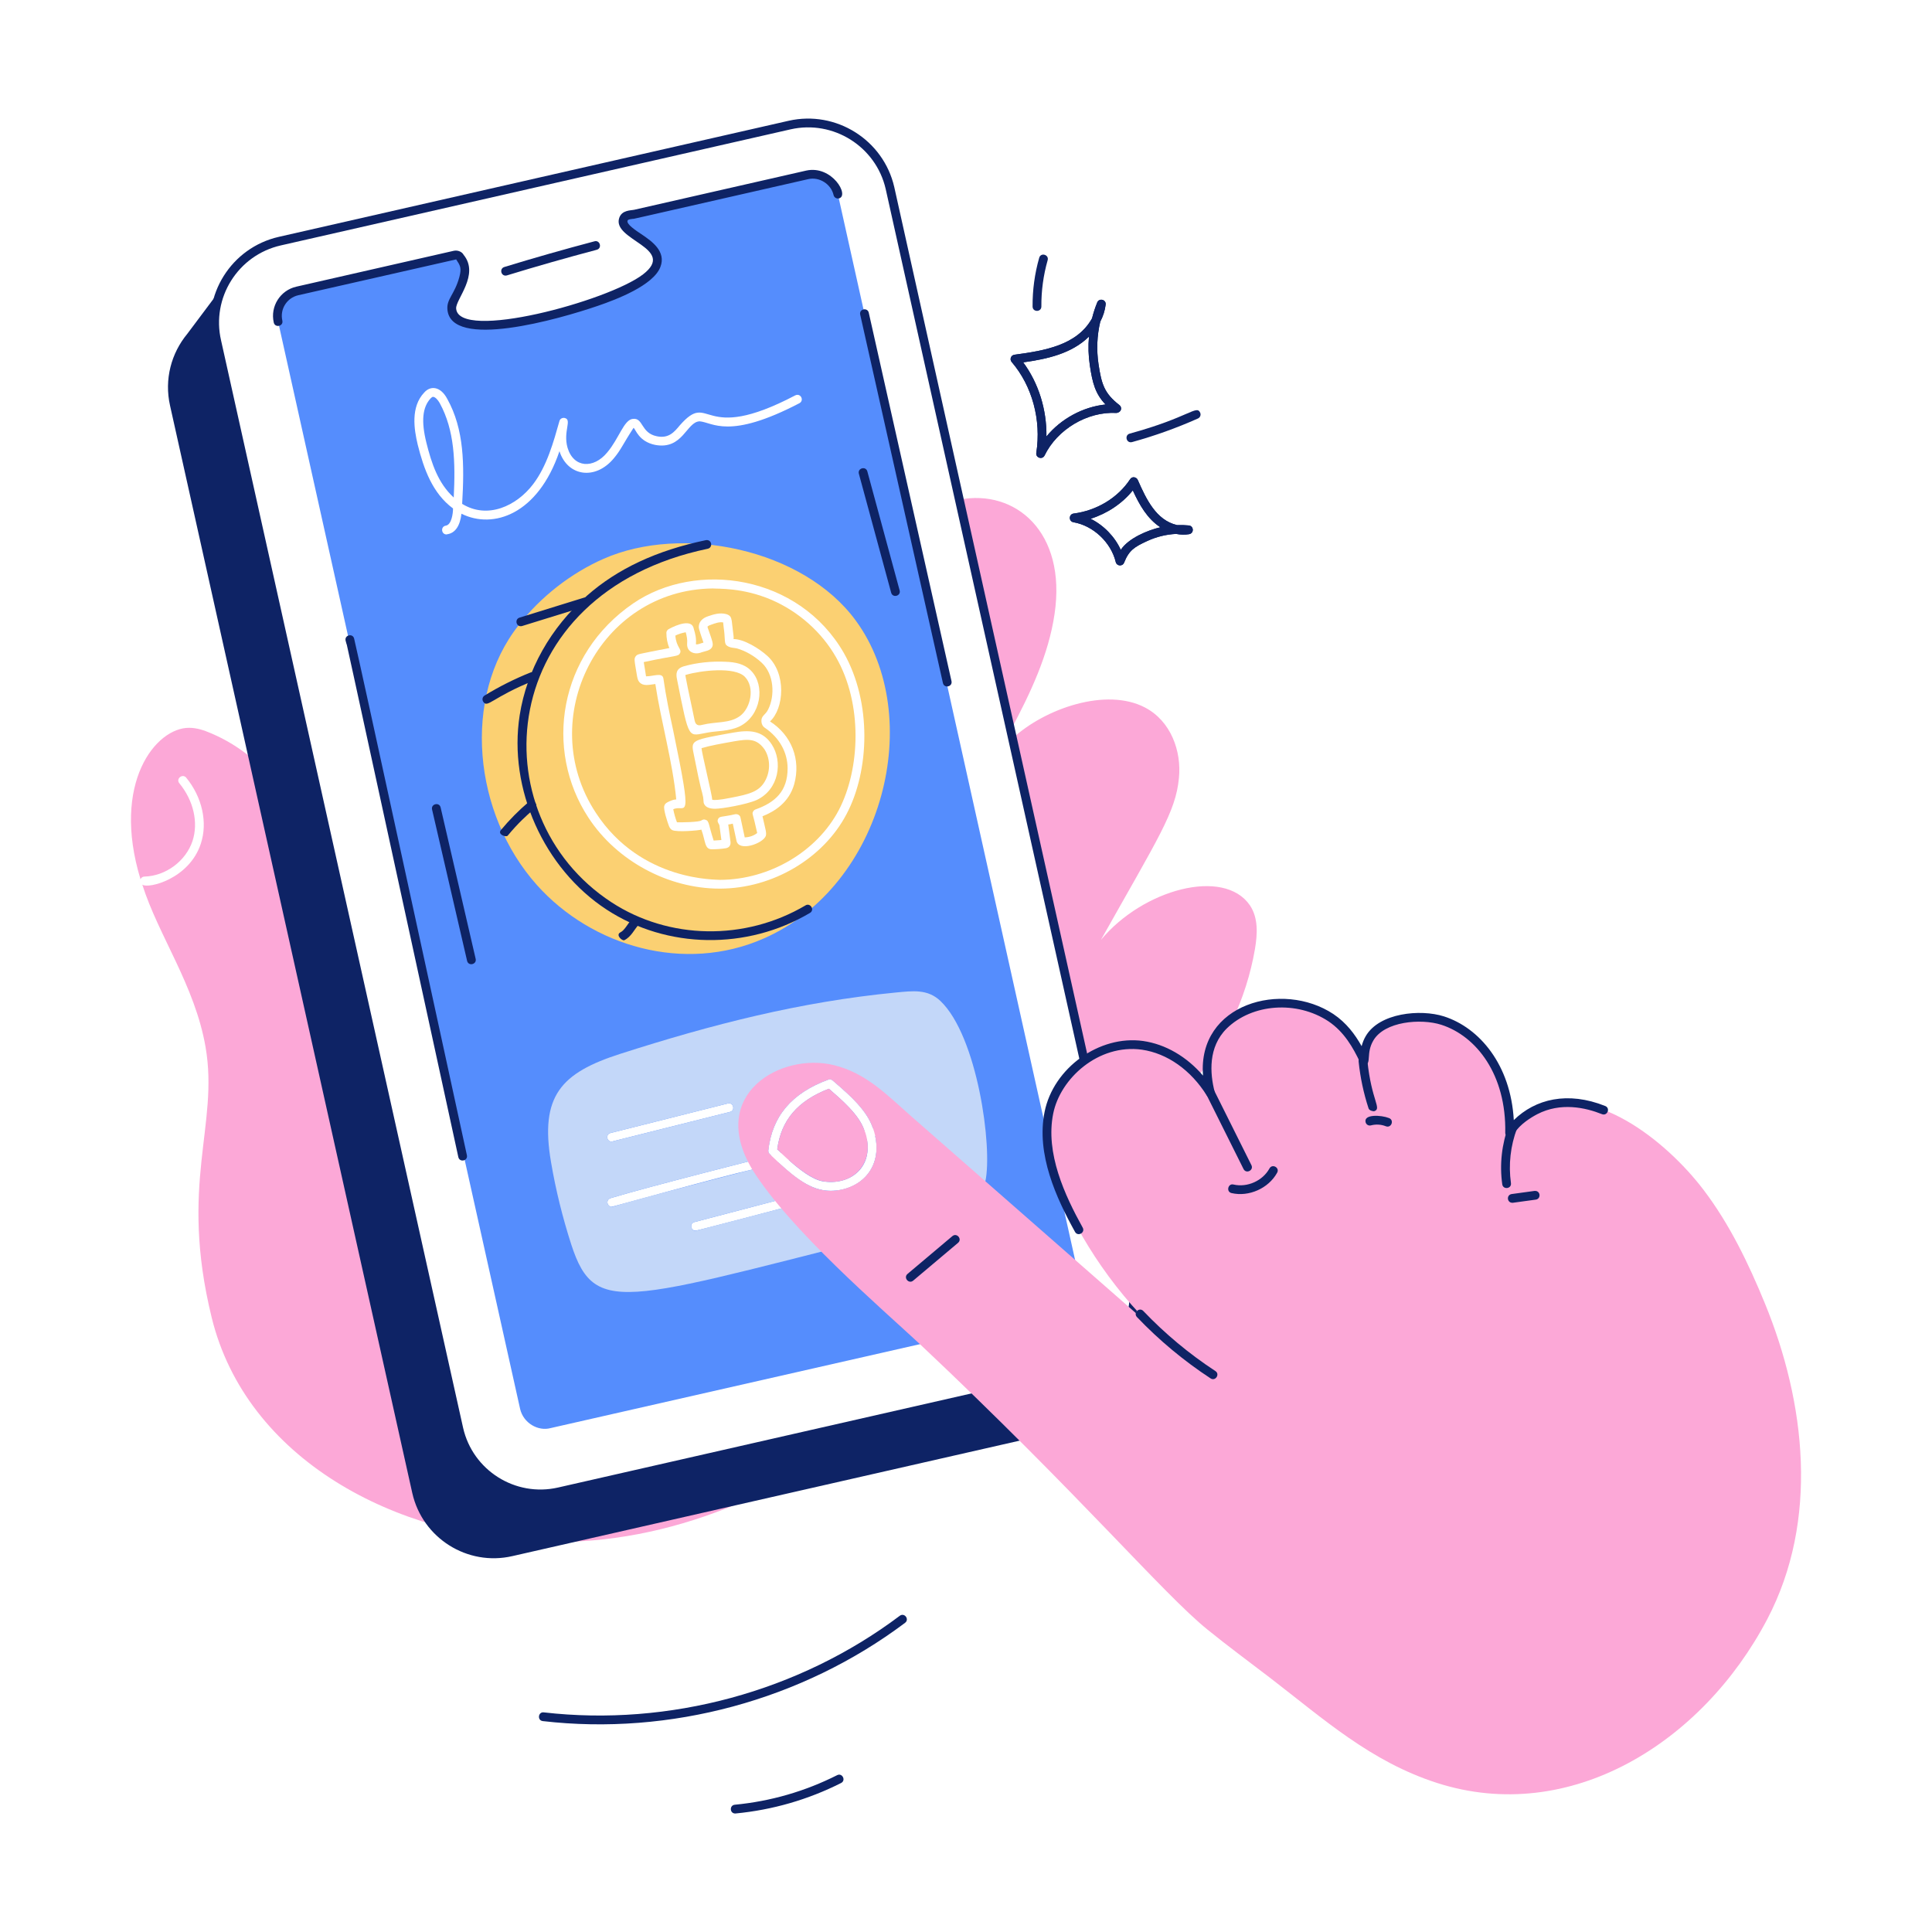
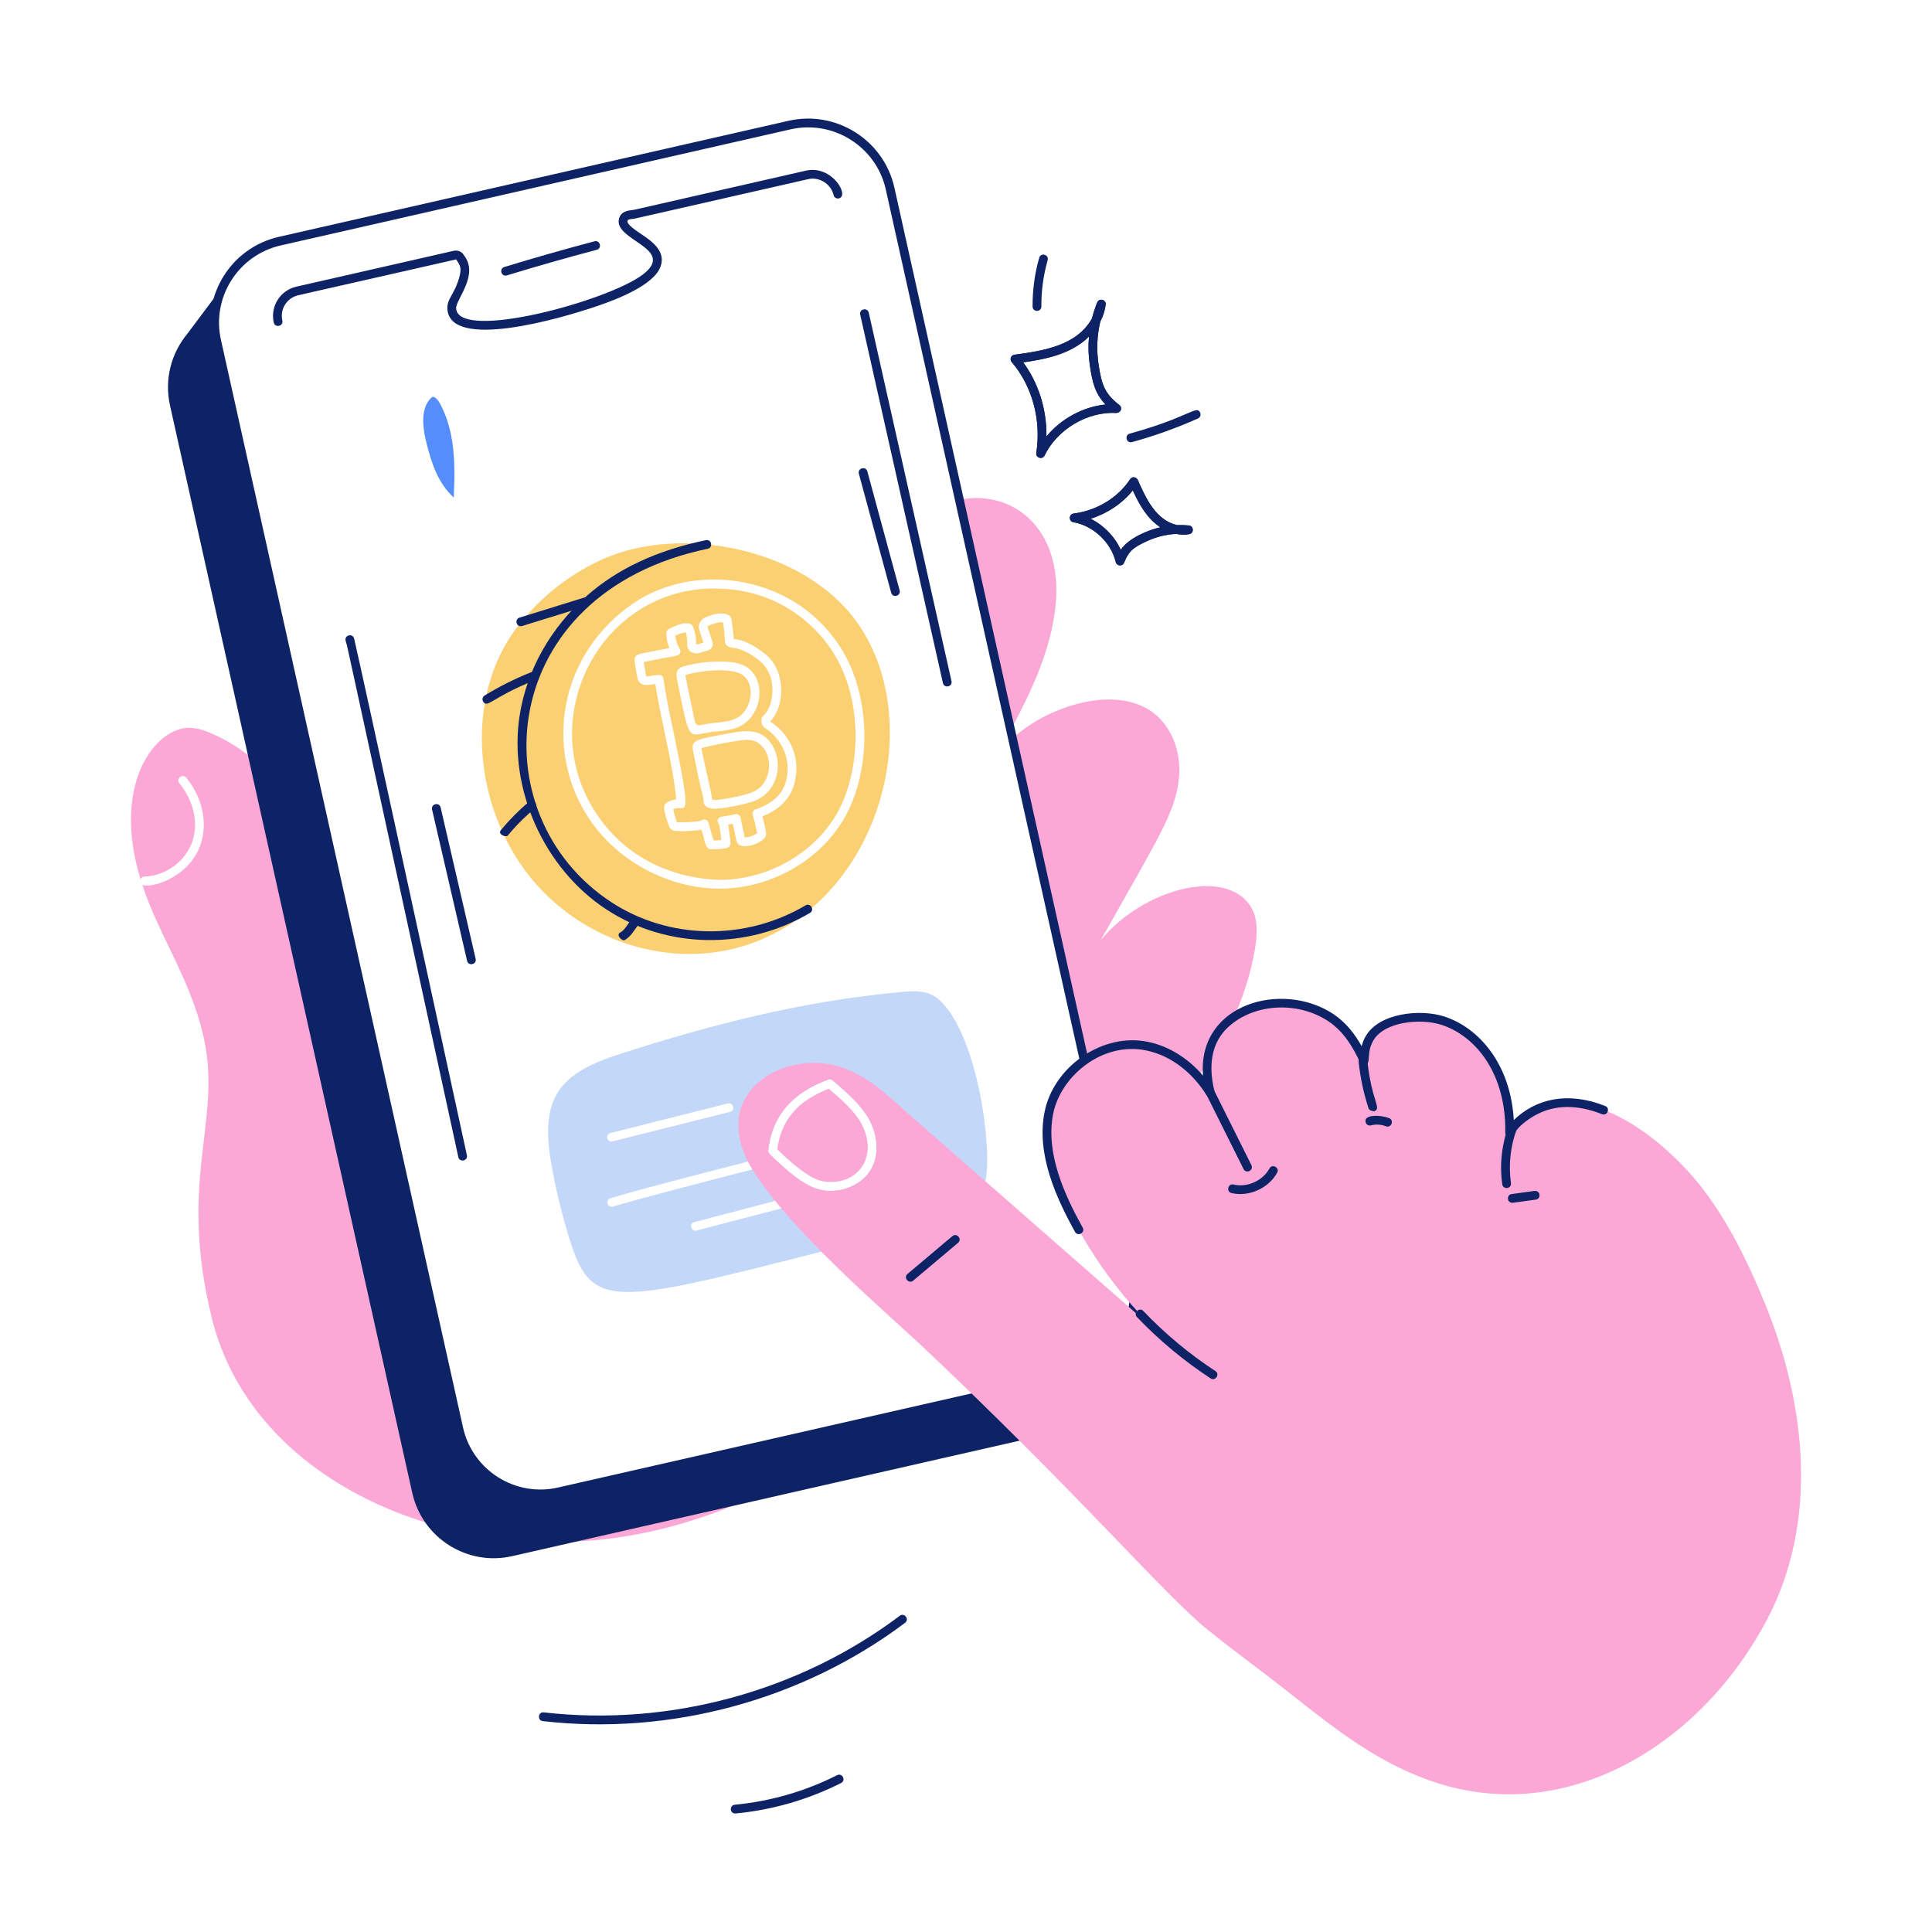
<svg xmlns="http://www.w3.org/2000/svg" width="80" height="80" viewBox="0 0 80 80" fill="none">
  <path d="M36.555 58.719C32.569 61.759 27.835 63.969 22.591 63.846C16.358 63.7 10.198 60.399 8.766 54.559C7.404 48.996 9.077 46.619 8.511 43.351C8.069 40.801 6.558 38.739 5.893 36.631C6.136 36.814 7.835 36.398 8.315 34.937C8.606 34.057 8.373 33.01 7.711 32.202C7.562 32.02 7.27 32.242 7.427 32.435C8.016 33.148 8.22 34.064 7.973 34.82C7.696 35.657 6.86 36.275 5.98 36.297C5.907 36.297 5.835 36.348 5.82 36.413C4.597 32.407 6.465 30.123 7.835 30.137C8.147 30.137 8.453 30.239 8.736 30.362C10.007 30.897 10.916 31.746 11.835 32.806C11.98 32.973 12.831 33.708 13.442 34.21L18.998 59.162C19.42 61.024 21.282 62.195 23.144 61.773L36.555 58.719Z" fill="#FCA8D7" />
  <path d="M43.667 25.423C43.42 27.11 42.671 28.696 41.849 30.237L39.726 20.688C42.044 20.244 44.172 22.026 43.667 25.423Z" fill="#FCA8D7" />
  <path d="M53.798 46.33C53.456 46.948 52.918 47.559 52.169 47.69C51.595 47.785 51.02 47.574 50.446 47.465C48.824 47.152 47.995 48.788 46.955 49.661C46.736 49.843 46.518 50.017 46.293 50.185L41.922 30.578C43.281 29.325 45.816 28.459 47.413 29.297C48.482 29.857 48.933 31.101 48.816 32.228C48.679 33.637 47.967 34.682 45.587 38.919C47.324 36.823 50.677 35.916 51.755 37.486C52.111 38.017 52.067 38.687 51.965 39.297C51.609 41.37 50.671 43.348 49.267 44.999C49.936 44.454 50.787 44.083 51.682 43.952C52.635 43.814 53.835 44.097 54.089 44.948C54.227 45.407 54.038 45.901 53.798 46.33Z" fill="#FCA8D7" />
  <path d="M46.206 55.737L44.395 58.253C43.915 58.93 43.202 59.431 42.337 59.628L21.217 64.435C19.355 64.864 17.493 63.693 17.072 61.824L7.042 16.799C6.795 15.708 7.093 14.624 7.755 13.824L9.253 11.824C8.904 12.515 8.788 13.322 8.977 14.137C21.462 70.229 18.549 57.141 18.999 59.162C19.421 61.024 21.282 62.195 23.144 61.773C25.311 61.28 15.309 63.557 44.264 56.966C45.064 56.784 45.733 56.333 46.206 55.737Z" fill="#0E2365" />
  <path d="M18.821 59.203L8.799 14.177C8.347 12.224 9.573 10.255 11.547 9.807L32.66 5C34.619 4.559 36.581 5.789 37.03 7.747L47.052 52.774C47.503 54.785 46.209 56.71 44.304 57.144L23.184 61.951C21.217 62.398 19.263 61.155 18.821 59.203ZM32.74 5.355L11.628 10.162C9.85 10.565 8.746 12.338 9.154 14.096L19.176 59.122C19.576 60.887 21.338 61.997 23.104 61.596L44.223 56.789C45.958 56.395 47.1 54.647 46.697 52.853L46.115 50.227L36.675 7.828C36.271 6.065 34.505 4.957 32.74 5.355Z" fill="#0E2365" />
  <path d="M18.206 16.688C18.825 17.815 18.861 19.132 18.788 20.601C18.138 20.007 17.869 19.186 17.654 18.325C17.435 17.437 17.494 16.863 17.828 16.499C17.843 16.485 17.879 16.448 17.915 16.434H17.937C18.017 16.434 18.134 16.557 18.206 16.688Z" fill="#558DFD" />
-   <path d="M34.322 45.083C33.028 45.584 32.344 46.385 32.184 47.592C32.235 47.643 32.293 47.694 32.351 47.745C33.653 47.41 34.882 47.09 35.791 46.814C35.593 46.17 34.821 45.516 34.322 45.083ZM35.893 47.163C35.035 47.425 33.886 47.723 32.664 48.035C33.1 48.428 33.639 48.843 34.068 48.916C35.149 49.094 36.128 48.399 35.893 47.163ZM35.893 47.163C35.035 47.425 33.886 47.723 32.664 48.035C33.1 48.428 33.639 48.843 34.068 48.916C35.149 49.094 36.128 48.399 35.893 47.163ZM34.322 45.083C33.028 45.584 32.344 46.385 32.184 47.592C32.235 47.643 32.293 47.694 32.351 47.745C33.653 47.41 34.882 47.09 35.791 46.814C35.593 46.17 34.821 45.516 34.322 45.083ZM44.715 53.061C44.699 52.988 43.816 49.018 43.871 49.265C43.864 49.257 43.864 49.257 43.864 49.25C32.246 -2.963 35.174 10.196 34.693 8.036C34.558 7.448 33.949 7.101 33.428 7.243C33.104 7.312 26.582 8.796 26.308 8.865C26.126 8.901 25.879 8.872 25.813 9.083C25.613 9.683 27.536 10.062 27.173 10.988C26.693 12.254 22.072 13.357 20.264 13.461C19.886 13.483 19.479 13.49 19.137 13.323C18.919 13.214 18.722 13.024 18.708 12.784C18.684 12.439 18.988 12.256 19.195 11.519C19.291 11.168 19.276 10.929 19.035 10.632C18.886 10.441 19.068 10.548 12.308 12.05C11.752 12.17 11.377 12.73 11.515 13.315L21.537 58.341C21.673 58.929 22.283 59.276 22.802 59.134C24.962 58.643 14.979 60.911 43.922 54.334C44.489 54.2 44.851 53.638 44.715 53.061ZM32.7 49.948C32.626 49.968 28.877 50.959 28.802 50.959C28.6 50.959 28.542 50.649 28.759 50.603C28.833 50.583 32.871 49.524 32.613 49.592C32.847 49.538 32.928 49.878 32.7 49.948ZM32.242 48.145L31.151 48.428C29.745 48.74 25.381 49.97 25.333 49.97C25.134 49.97 25.075 49.678 25.282 49.614C26.82 49.144 31.861 47.873 31.937 47.854L31.879 47.795C31.835 47.759 31.806 47.694 31.813 47.636C31.973 46.217 32.78 45.265 34.3 44.705C34.439 44.653 34.519 44.788 34.591 44.835C35.19 45.356 35.899 45.973 36.148 46.719C36.322 46.735 36.388 46.94 36.242 47.054C36.526 48.352 35.635 49.308 34.388 49.308C33.569 49.308 32.873 48.73 32.242 48.145ZM25.282 46.916L30.133 45.694C30.37 45.626 30.462 45.991 30.221 46.043C30.148 46.061 25.005 47.352 25.326 47.272C25.117 47.272 25.072 46.961 25.282 46.916ZM19.108 21.272C19.049 21.781 18.846 22.079 18.511 22.123C18.504 22.13 18.497 22.13 18.49 22.13C18.268 22.13 18.236 21.801 18.46 21.766C18.694 21.731 18.759 21.273 18.759 21.054C17.913 20.431 17.55 19.426 17.297 18.414C17.144 17.774 16.999 16.85 17.566 16.254C17.825 15.958 18.242 15.993 18.519 16.515C19.224 17.781 19.231 19.243 19.137 20.864C20.188 21.512 21.387 20.953 22.075 20.05C22.649 19.294 22.919 18.305 23.166 17.432C23.188 17.345 23.282 17.286 23.384 17.308C23.7 17.381 23.309 17.852 23.5 18.537C23.75 19.38 24.579 19.422 25.144 18.734C25.631 18.162 25.834 17.377 26.206 17.345C26.643 17.291 26.529 17.927 27.195 18.064C27.691 18.17 27.925 17.883 28.148 17.614C29.448 16.134 28.971 18.451 32.933 16.37C33.158 16.266 33.311 16.584 33.1 16.697C30.162 18.228 29.509 17.485 28.97 17.446C28.424 17.466 28.277 18.642 27.122 18.421C26.449 18.281 26.326 17.783 26.235 17.715C25.786 18.402 25.717 18.62 25.42 18.974C24.654 19.901 23.502 19.727 23.166 18.683C22.281 21.302 20.42 21.927 19.108 21.272ZM26.373 23.497C31.617 21.825 37.726 26.988 36.235 32.275C35.261 35.715 32.148 38.145 28.591 37.279C20.286 35.265 21.464 25.061 26.373 23.497ZM35.893 47.163C35.035 47.425 33.886 47.723 32.664 48.035C33.1 48.428 33.639 48.843 34.068 48.916C35.149 49.094 36.128 48.399 35.893 47.163ZM34.322 45.083C33.028 45.584 32.344 46.385 32.184 47.592C32.235 47.643 32.293 47.694 32.351 47.745C33.653 47.41 34.882 47.09 35.791 46.814C35.593 46.17 34.821 45.516 34.322 45.083Z" fill="#558DFD" />
  <path d="M18.525 12.798C18.496 12.371 18.828 12.185 19.021 11.47C19.122 11.09 19.056 10.997 18.889 10.741L12.351 12.225C11.881 12.332 11.582 12.801 11.691 13.275C11.745 13.511 11.389 13.588 11.336 13.356C11.183 12.685 11.605 12.021 12.271 11.87L18.794 10.384C18.973 10.347 19.141 10.44 19.196 10.55C19.869 11.37 18.863 12.399 18.888 12.774C18.979 14.143 25.187 12.469 26.627 11.361C28.037 10.275 25.335 9.951 25.64 9.026C25.75 8.691 26.123 8.718 26.266 8.685L33.386 7.063C34.454 6.831 35.193 8.11 34.735 8.216C34.636 8.235 34.54 8.177 34.517 8.079C34.412 7.618 33.923 7.311 33.466 7.418C25.267 9.279 26.361 9.043 26.195 9.063C26.038 9.082 26 9.097 25.985 9.139C25.937 9.285 26.306 9.529 26.603 9.727C26.975 9.982 27.598 10.408 27.345 11.056C27.05 11.82 25.527 12.4 24.759 12.663C23.138 13.22 18.639 14.504 18.525 12.798Z" fill="#0E2365" />
  <path d="M28.766 29.846L28.686 29.46C28.302 27.68 28.397 27.979 28.373 27.955C28.38 27.955 28.395 27.948 28.417 27.94C29.004 27.768 30.423 27.59 30.846 28.028C31.268 28.468 31.083 29.317 30.649 29.642C30.216 29.967 29.649 29.872 29.086 30.013C28.998 30.035 28.819 30.085 28.766 29.846Z" fill="#FBD072" />
  <path d="M31.682 30.144C31.587 30.085 31.536 29.991 31.529 29.882C31.512 29.624 31.694 29.622 31.813 29.366C32.089 28.813 32.06 27.918 31.536 27.438C31.238 27.162 30.874 26.951 30.511 26.849C30.438 26.825 30.192 26.838 30.067 26.704C29.987 26.597 30.033 26.426 29.965 25.976L29.944 25.773C29.784 25.744 29.602 25.809 29.449 25.867C29.311 25.911 29.303 25.947 29.296 25.947C29.296 25.969 29.311 26.02 29.325 26.049C29.516 26.596 29.556 26.688 29.471 26.82C29.383 26.942 29.236 26.954 29.056 27.009C28.76 27.133 28.424 26.994 28.453 26.638C28.467 26.485 28.438 26.34 28.394 26.18C28.242 26.209 28.096 26.253 27.965 26.318C28.001 26.8 28.235 26.866 28.162 27.038C28.082 27.198 28.033 27.118 26.656 27.416C26.66 27.438 26.751 27.984 26.751 28.006C27.067 28.006 27.432 27.826 27.471 28.1C27.573 28.827 27.725 29.555 27.878 30.26C28.715 34.294 28.367 33.267 27.878 33.511C27.914 33.693 27.965 33.875 28.031 34.049C28.194 34.057 28.974 34.044 29.049 33.969C29.104 33.936 29.159 33.919 29.216 33.947C29.368 33.985 29.334 34.143 29.551 34.806C29.66 34.798 29.762 34.791 29.871 34.784L29.798 34.238C29.798 34.098 29.681 34.066 29.725 33.933C29.794 33.778 29.861 33.849 30.445 33.715C30.543 33.701 30.648 33.755 30.663 33.86L30.838 34.675C31.027 34.667 31.209 34.609 31.354 34.493C31.176 33.666 31.131 33.71 31.18 33.613C31.202 33.569 31.238 33.533 31.282 33.518C32.104 33.228 32.613 32.756 32.613 31.817C32.613 31.162 32.278 30.551 31.682 30.144ZM28.031 28.115C27.987 27.896 27.994 27.686 28.314 27.591C28.845 27.438 29.463 27.373 30.045 27.402C30.431 27.416 30.823 27.482 31.107 27.78C31.691 28.381 31.519 29.633 30.627 30.078C30.172 30.293 29.666 30.262 29.311 30.333C28.477 30.472 28.554 30.731 28.031 28.115ZM31.333 33.126C30.924 33.309 29.906 33.489 29.609 33.489C29.399 33.489 29.178 33.434 29.136 33.227C29.124 33.151 29.134 33.052 29.093 32.907C29.061 32.719 29.066 32.959 28.707 31.133C28.608 30.64 28.729 30.63 30.336 30.34C31.017 30.217 31.571 30.232 31.958 30.827C32.418 31.536 32.261 32.688 31.333 33.126ZM30.402 30.696C29.865 30.792 29.401 30.873 29.049 30.98C29.049 31.132 29.493 32.955 29.493 33.118C29.565 33.133 29.754 33.14 30.278 33.031C31.006 32.892 31.369 32.788 31.616 32.442C31.907 32.02 31.922 31.438 31.653 31.024C31.331 30.574 30.99 30.596 30.402 30.696Z" fill="#FBD072" />
  <path d="M34.62 27.218C34.023 26.171 33.071 25.327 31.951 24.84C30.747 24.322 29.724 24.387 29.507 24.367C24.817 24.421 22.119 29.768 24.671 33.654C26.556 36.544 29.747 36.413 29.82 36.433C31.863 36.425 33.834 35.262 34.736 33.538C35.622 31.835 35.728 29.144 34.62 27.218ZM32.889 32.462C32.671 33.24 32.067 33.603 31.573 33.8C31.593 33.873 31.703 34.367 31.711 34.404C31.718 34.454 31.733 34.534 31.711 34.614C31.588 34.933 30.59 35.282 30.496 34.811L30.343 34.105C30.285 34.12 30.22 34.134 30.154 34.142C30.154 34.163 30.162 34.178 30.162 34.193L30.249 34.862C30.263 35.013 30.186 35.101 30.052 35.124C29.863 35.153 29.667 35.167 29.478 35.167C29.169 35.167 29.222 34.846 29.042 34.353C28.929 34.39 27.992 34.47 27.827 34.367C27.74 34.316 27.711 34.229 27.696 34.193C27.64 34.047 27.461 33.509 27.507 33.371C27.522 33.305 27.565 33.262 27.631 33.225C27.769 33.153 27.878 33.109 28.002 33.102C27.856 31.561 27.367 29.855 27.136 28.323C26.868 28.357 26.639 28.426 26.474 28.244C26.409 28.171 26.394 28.069 26.38 28.004C26.262 27.295 26.243 27.278 26.336 27.16C26.42 27.076 26.375 27.1 27.718 26.833C27.631 26.636 27.594 26.418 27.594 26.2C27.594 26.134 27.638 26.076 27.696 26.047C28.041 25.857 28.66 25.623 28.729 26.04C28.794 26.251 28.838 26.447 28.816 26.673C28.816 26.687 28.874 26.687 28.947 26.665L29.129 26.607C28.924 26.008 28.927 25.998 28.94 25.902C28.976 25.64 29.238 25.545 29.325 25.516C29.536 25.444 29.798 25.356 30.074 25.429C30.235 25.482 30.273 25.547 30.3 25.705C30.4 26.507 30.381 26.385 30.372 26.462C30.8 26.462 31.432 26.846 31.783 27.167C32.569 27.891 32.468 29.332 31.885 29.873C32.78 30.447 33.165 31.451 32.889 32.462Z" fill="#FBD072" />
  <path d="M35.442 25.705C33.264 22.716 28.246 21.706 24.998 23.137C23.653 23.727 22.387 24.709 21.478 25.887C19.118 28.867 19.592 33.696 22.235 36.65C24.511 39.196 28.344 40.308 31.624 38.861C36.62 36.669 38.331 29.664 35.442 25.705ZM35.056 33.705C34.096 35.545 31.995 36.788 29.827 36.796H29.798C27.667 36.796 25.537 35.647 24.366 33.858C22.517 31.038 23.132 27.1 26.22 24.985C28.838 23.195 33.082 23.805 34.94 27.036C36.108 29.092 36.004 31.912 35.056 33.705Z" fill="#FBD072" />
  <path d="M25.117 37.663C22.521 35.968 21.041 32.659 21.519 29.617C21.812 27.749 22.799 25.991 24.299 24.671C25.574 23.548 27.187 22.794 29.23 22.366C29.476 22.326 29.532 22.675 29.304 22.723C20.502 24.561 19.809 33.761 25.316 37.359C27.699 38.916 30.853 38.967 33.353 37.491C33.553 37.366 33.749 37.679 33.538 37.803C30.935 39.343 27.627 39.304 25.117 37.663Z" fill="#0E2365" />
  <path d="M20.006 29.051C19.953 28.965 19.98 28.854 20.065 28.801C20.671 28.429 21.312 28.108 21.968 27.846C22.195 27.76 22.325 28.095 22.104 28.184C20.379 28.871 20.185 29.346 20.006 29.051Z" fill="#0E2365" />
  <path d="M20.742 34.37C21.093 33.948 21.481 33.555 21.897 33.203C21.974 33.138 22.088 33.148 22.153 33.224C22.36 33.468 21.94 33.496 21.022 34.603C20.958 34.681 20.588 34.555 20.742 34.37Z" fill="#0E2365" />
  <path d="M25.691 38.606C25.875 38.513 25.988 38.245 26.175 38.048C26.339 37.873 26.605 38.121 26.44 38.297C26.262 38.487 26.145 38.783 25.855 38.93C25.767 38.975 25.475 38.715 25.691 38.606Z" fill="#0E2365" />
  <path d="M21.513 25.574L24.187 24.746C24.427 24.682 24.518 25.025 24.295 25.094L21.62 25.922C21.38 25.989 21.291 25.643 21.513 25.574Z" fill="#0E2365" />
  <path d="M38.94 41.447C38.409 40.945 37.798 41.032 37.093 41.098C33.127 41.483 29.488 42.417 25.689 43.636C23.24 44.421 22.344 45.371 22.817 48.123C23.013 49.279 23.297 50.421 23.653 51.527C24.675 54.669 25.933 53.81 38.562 50.683C39.682 50.415 40.556 50.065 40.802 48.916C41.107 47.516 40.474 42.905 38.94 41.447ZM25.282 46.916L30.133 45.694C30.369 45.627 30.461 45.992 30.22 46.043C30.148 46.061 25.005 47.353 25.326 47.272C25.116 47.272 25.072 46.961 25.282 46.916ZM32.7 49.948C32.626 49.968 28.588 51.019 28.846 50.952C28.663 51.043 28.491 50.66 28.759 50.603C28.832 50.584 32.871 49.524 32.613 49.592C32.847 49.538 32.928 49.879 32.7 49.948ZM36.024 48.487C35.588 49.175 34.644 49.421 34.009 49.272C33.428 49.17 32.751 48.618 32.242 48.145C23.97 50.261 25.534 49.97 25.333 49.97C25.134 49.97 25.074 49.678 25.282 49.614C26.82 49.145 31.861 47.873 31.937 47.854L31.878 47.796C31.835 47.759 31.806 47.694 31.813 47.636C31.973 46.218 32.78 45.265 34.3 44.705C34.439 44.653 34.518 44.788 34.591 44.836C35.189 45.356 35.899 45.974 36.148 46.719C36.321 46.735 36.388 46.941 36.242 47.054C36.344 47.519 36.315 48.043 36.024 48.487Z" fill="#C3D7F9" />
  <path d="M73.079 53.967C72.402 52.316 71.617 50.687 70.54 49.269C68.96 47.19 65.879 44.79 63.58 45.967C63.202 46.164 62.788 46.462 62.555 46.818C62.54 46.847 62.526 46.869 62.518 46.891C62.542 44.399 61.26 42.752 59.74 42.258C58.875 41.982 57.231 42.091 56.708 43C56.562 43.255 56.497 43.582 56.489 43.931C56.162 43.226 55.784 42.586 55.115 42.142C53.777 41.255 51.813 41.335 50.671 42.462C49.929 43.197 49.864 44.251 50.111 45.247C49.478 44.229 48.482 43.451 47.311 43.291C45.5 43.036 43.755 44.455 43.428 46.077C43.207 47.123 43.468 48.252 43.864 49.247C43.864 49.255 43.864 49.255 43.871 49.262C44.667 51.252 46.249 53.685 48.322 55.502C48.303 55.485 38.446 46.85 37.748 46.236C36.737 45.349 35.871 44.433 34.533 44.106C32.339 43.563 29.285 45.313 31.151 48.426C32.72 50.936 36.456 54.135 38.089 55.655C44.694 61.87 48.154 65.989 50.002 67.48C50.853 68.171 51.733 68.818 52.606 69.487C54.817 71.189 56.766 72.949 59.508 73.829C65.006 75.592 70.492 72.171 73.18 67.044C75.326 62.949 74.766 58.077 73.079 53.967ZM31.878 47.793C31.835 47.757 31.806 47.691 31.813 47.633C31.973 46.215 32.78 45.262 34.3 44.702C34.439 44.65 34.518 44.785 34.591 44.833C35.093 45.269 35.668 45.771 35.988 46.353C36.339 47.013 36.439 47.851 36.024 48.484C35.588 49.172 34.644 49.419 34.009 49.269C33.222 49.131 32.297 48.187 31.878 47.793ZM35.668 46.527C35.374 45.986 34.789 45.486 34.322 45.08C33.028 45.582 32.344 46.382 32.184 47.589C32.602 48.008 33.484 48.814 34.068 48.913C35.519 49.152 36.402 47.891 35.668 46.527Z" fill="#FCA8D7" />
  <path d="M44.514 51.009C43.742 49.617 42.9 47.795 43.254 46.041C43.617 44.226 45.52 42.851 47.333 43.105C48.262 43.239 49.136 43.75 49.814 44.538C49.58 41.556 53.102 40.59 55.213 41.99C55.749 42.351 56.104 42.824 56.382 43.319C56.423 43.166 56.479 43.027 56.551 42.906C57.11 41.938 58.815 41.776 59.79 42.086C61.267 42.56 62.556 44.094 62.683 46.381C63.576 45.505 64.913 45.176 66.469 45.797C66.691 45.886 66.56 46.222 66.334 46.135C65.646 45.86 64.623 45.635 63.657 46.135C63.406 46.266 62.947 46.543 62.709 46.92C62.652 47.146 62.325 47.1 62.329 46.908C62.377 44.506 61.139 42.901 59.679 42.433C58.84 42.165 57.327 42.288 56.865 43.089C56.556 43.616 56.799 44.041 56.524 44.098C56.441 44.12 56.358 44.074 56.322 43.999C56.024 43.371 55.66 42.73 55.011 42.292C53.701 41.424 51.849 41.554 50.795 42.589C50.022 43.355 50.097 44.442 50.298 45.219C50.349 45.419 50.078 45.537 49.968 45.36C49.311 44.308 48.333 43.617 47.282 43.465C45.478 43.217 43.901 44.661 43.611 46.112C43.28 47.75 44.09 49.495 44.832 50.833C44.948 51.041 44.632 51.22 44.514 51.009Z" fill="#0E2365" />
  <path d="M50.127 57.076C49.02 56.35 47.994 55.496 47.079 54.537C46.914 54.363 47.174 54.111 47.342 54.285C48.238 55.225 49.242 56.062 50.326 56.772C50.529 56.903 50.325 57.209 50.127 57.076Z" fill="#0E2365" />
  <path d="M51.492 48.407L49.859 45.134C49.751 44.917 50.08 44.759 50.185 44.972L51.818 48.245C51.925 48.46 51.6 48.622 51.492 48.407Z" fill="#0E2365" />
  <path d="M62.205 49.039C62.09 48.219 62.183 47.374 62.475 46.599C62.56 46.373 62.901 46.502 62.816 46.727C62.545 47.446 62.458 48.228 62.565 48.988C62.599 49.229 62.238 49.273 62.205 49.039Z" fill="#0E2365" />
  <path d="M37.58 52.749L39.436 51.185C39.621 51.032 39.854 51.309 39.67 51.464L37.814 53.028C37.629 53.182 37.396 52.904 37.58 52.749Z" fill="#0E2365" />
  <path d="M50.997 49.403C50.758 49.349 50.852 48.988 51.079 49.049C51.648 49.18 52.285 48.895 52.565 48.385C52.682 48.172 53 48.35 52.884 48.559C52.524 49.214 51.705 49.569 50.997 49.403Z" fill="#0E2365" />
  <path d="M57.385 46.636C57.191 46.558 56.973 46.546 56.77 46.599C56.671 46.627 56.573 46.568 56.547 46.471C56.456 46.128 57.191 46.167 57.52 46.298C57.742 46.388 57.61 46.723 57.385 46.636Z" fill="#0E2365" />
  <path d="M62.596 49.443L63.543 49.313C63.794 49.293 63.821 49.642 63.593 49.674L62.646 49.804C62.398 49.825 62.364 49.477 62.596 49.443Z" fill="#0E2365" />
  <path d="M39.044 28.282L35.619 13.028C35.566 12.792 35.921 12.717 35.974 12.949L39.399 28.202C39.452 28.438 39.098 28.518 39.044 28.282Z" fill="#0E2365" />
  <path d="M36.901 24.542L35.564 19.616C35.501 19.384 35.852 19.288 35.915 19.52L37.252 24.447C37.315 24.679 36.964 24.775 36.901 24.542Z" fill="#0E2365" />
  <path d="M18.978 47.911C13.434 22.453 14.545 27.482 14.311 26.529C14.255 26.295 14.608 26.209 14.664 26.444C14.942 27.607 18.143 42.379 19.333 47.835C19.385 48.07 19.03 48.148 18.978 47.911Z" fill="#0E2365" />
  <path d="M19.341 39.786L17.891 33.52C17.837 33.286 18.192 33.201 18.246 33.437L19.696 39.703C19.75 39.937 19.396 40.021 19.341 39.786Z" fill="#0E2365" />
  <path d="M20.883 11.056C22.1 10.683 23.356 10.325 24.616 9.992C24.845 9.927 24.944 10.281 24.709 10.343C23.454 10.675 22.203 11.032 20.99 11.404C20.754 11.47 20.657 11.127 20.883 11.056Z" fill="#0E2365" />
  <path d="M56.67 45.898C56.464 45.27 56.325 44.616 56.258 43.957C56.233 43.718 56.595 43.68 56.62 43.92C56.792 45.599 57.233 45.904 56.9 46.014C56.881 46.02 56.702 45.996 56.67 45.898Z" fill="#0E2365" />
  <path d="M22.477 71.267C22.234 71.239 22.285 70.872 22.519 70.906C27.707 71.501 33.081 70.047 37.258 66.906C37.453 66.762 37.668 67.054 37.477 67.197C33.212 70.403 27.736 71.875 22.477 71.267Z" fill="#0E2365" />
  <path d="M30.443 75.093C30.214 75.093 30.197 74.753 30.426 74.73C31.909 74.588 33.335 74.176 34.664 73.506C34.877 73.398 35.042 73.723 34.827 73.831C33.458 74.521 31.989 74.945 30.461 75.092C30.455 75.093 30.449 75.093 30.443 75.093Z" fill="#0E2365" />
  <path d="M46.201 23.274C46.005 22.458 45.268 21.765 44.449 21.625C44.245 21.59 44.251 21.291 44.457 21.265C45.417 21.142 46.291 20.611 46.794 19.846C46.884 19.706 47.062 19.758 47.112 19.872C47.465 20.671 47.871 21.538 48.735 21.742C48.899 21.737 49.064 21.742 49.228 21.758C49.438 21.781 49.448 22.083 49.239 22.119C49.064 22.149 48.881 22.143 48.7 22.108C48.291 22.128 47.886 22.227 47.51 22.4C46.971 22.647 46.749 22.788 46.547 23.298C46.48 23.465 46.242 23.444 46.201 23.274ZM45.16 21.481C45.701 21.75 46.159 22.218 46.409 22.768C46.727 22.285 47.523 21.955 48.048 21.833C47.5 21.474 47.178 20.899 46.907 20.306C46.468 20.851 45.851 21.262 45.16 21.481Z" fill="#0E2365" />
  <path d="M46.201 23.274C46.005 22.458 45.268 21.765 44.449 21.625C44.245 21.59 44.251 21.291 44.457 21.265C45.417 21.142 46.291 20.611 46.794 19.846C46.884 19.706 47.062 19.758 47.112 19.872C47.465 20.671 47.871 21.538 48.735 21.742C48.899 21.737 49.064 21.742 49.228 21.758C49.438 21.781 49.448 22.083 49.239 22.119C49.064 22.149 48.881 22.143 48.7 22.108C48.291 22.128 47.886 22.227 47.51 22.4C46.971 22.647 46.749 22.788 46.547 23.298C46.48 23.465 46.242 23.444 46.201 23.274ZM45.16 21.481C45.701 21.75 46.159 22.218 46.409 22.768C46.727 22.285 47.523 21.955 48.048 21.833C47.5 21.474 47.178 20.899 46.907 20.306C46.468 20.851 45.851 21.262 45.16 21.481Z" fill="#0E2365" />
  <path d="M42.757 12.692C42.752 12.01 42.844 11.331 43.031 10.675C43.097 10.441 43.446 10.545 43.381 10.775C43.204 11.397 43.116 12.042 43.121 12.69C43.122 12.931 42.759 12.935 42.757 12.692Z" fill="#0E2365" />
  <path d="M46.779 17.955C49.255 17.276 49.545 16.753 49.697 17.089C49.737 17.181 49.696 17.288 49.604 17.329C48.722 17.722 47.804 18.051 46.876 18.306C46.638 18.368 46.552 18.018 46.779 17.955Z" fill="#0E2365" />
  <path d="M42.911 18.753C43.123 17.387 42.741 15.98 41.89 14.988C41.797 14.878 41.861 14.709 42.004 14.689C43.255 14.52 44.595 14.299 45.219 13.182C45.275 12.958 45.346 12.737 45.434 12.523C45.51 12.332 45.807 12.399 45.783 12.612C45.754 12.856 45.678 13.094 45.56 13.319C45.424 13.89 45.399 14.487 45.487 15.076C45.611 15.902 45.724 16.287 46.352 16.773C46.475 16.868 46.441 17.073 46.233 17.099C45.02 17.032 43.775 17.784 43.254 18.86C43.163 19.047 42.879 18.958 42.911 18.753ZM42.369 15.005C43.005 15.866 43.345 16.959 43.331 18.073C43.927 17.345 44.841 16.846 45.778 16.749C45.35 16.304 45.236 15.851 45.128 15.13C45.068 14.733 45.056 14.334 45.092 13.939C44.367 14.646 43.366 14.864 42.369 15.005Z" fill="#0E2365" />
  <path d="M42.911 18.753C43.123 17.387 42.741 15.98 41.89 14.988C41.797 14.878 41.861 14.709 42.004 14.689C43.255 14.52 44.595 14.299 45.219 13.182C45.275 12.958 45.346 12.737 45.434 12.523C45.51 12.332 45.807 12.399 45.783 12.612C45.754 12.856 45.678 13.094 45.56 13.319C45.424 13.89 45.399 14.487 45.487 15.076C45.611 15.902 45.724 16.287 46.352 16.773C46.475 16.868 46.441 17.073 46.233 17.099C45.02 17.032 43.775 17.784 43.254 18.86C43.163 19.047 42.879 18.958 42.911 18.753ZM42.369 15.005C43.005 15.866 43.345 16.959 43.331 18.073C43.927 17.345 44.841 16.846 45.778 16.749C45.35 16.304 45.236 15.851 45.128 15.13C45.068 14.733 45.056 14.334 45.092 13.939C44.367 14.646 43.366 14.864 42.369 15.005Z" fill="#0E2365" />
</svg>